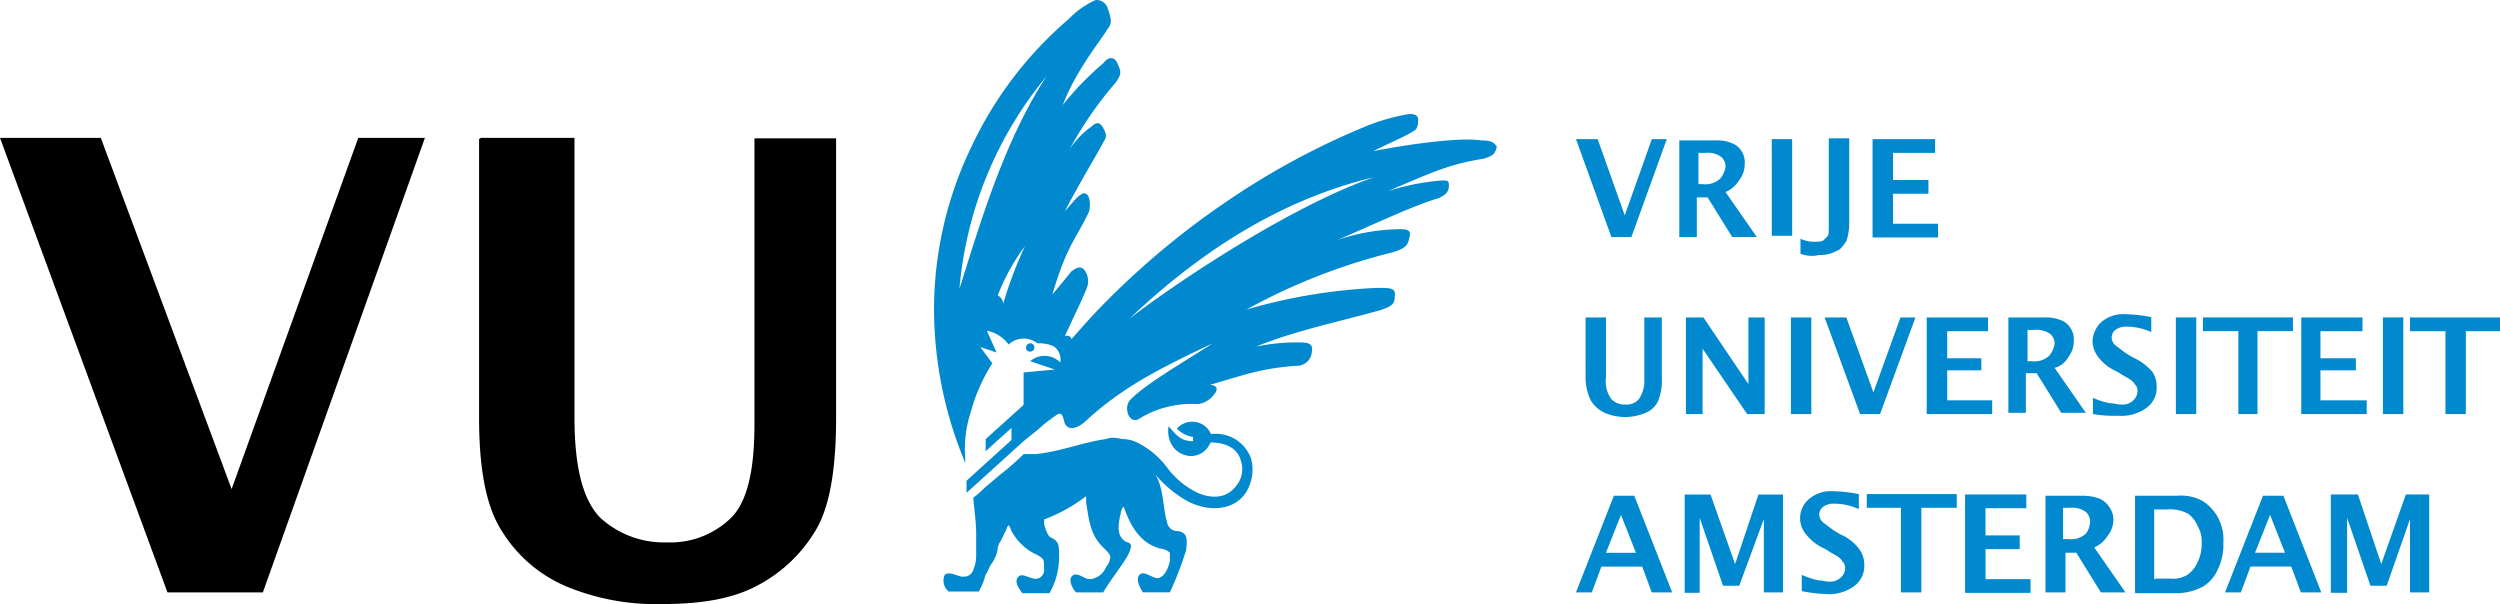
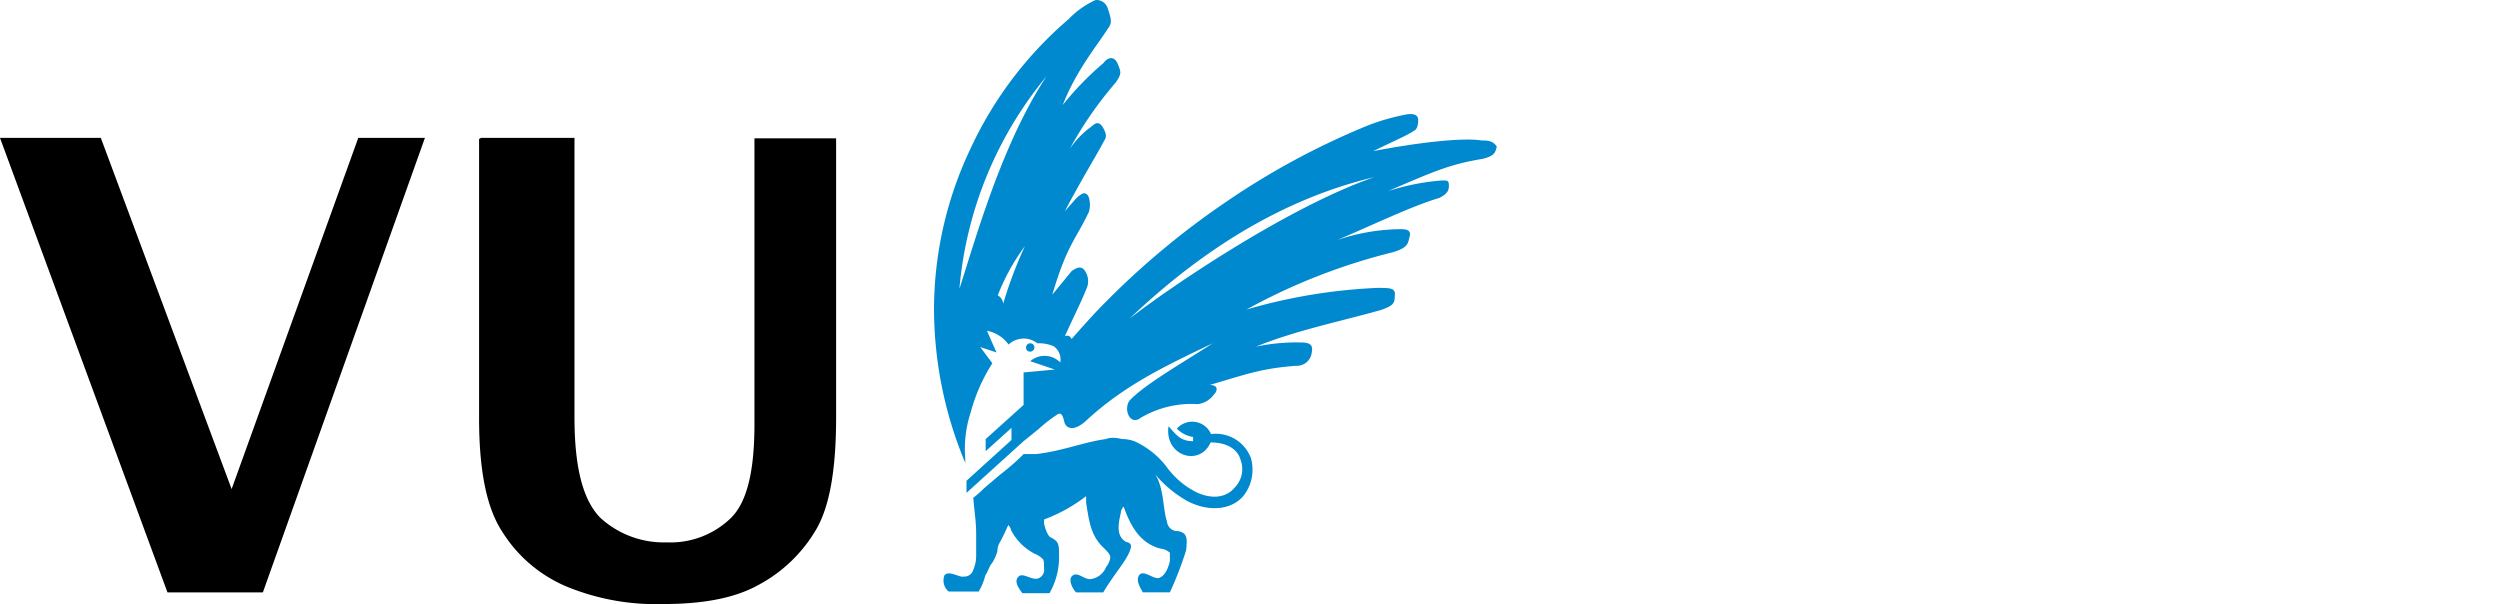
<svg xmlns="http://www.w3.org/2000/svg" width="283.964" height="68.613" viewBox="0 0 283.964 68.613">
  <g id="vrije-universiteit-amsterdam-logo-vector" transform="translate(0 0)" style="mix-blend-mode: luminosity;isolation: isolate">
    <path id="Path_11049" data-name="Path 11049" d="M-116.678,283.725-135.7,232.1h11.451l14.858,39.89,14.385-39.89h7.571l-18.407,51.625ZM-81.141,232.1h10.694v31.7c0,5.726.946,9.417,2.934,11.451a10.68,10.68,0,0,0,7.571,2.792,9.843,9.843,0,0,0,7.287-2.792c1.845-1.845,2.65-5.394,2.65-10.647V232.147h9.275v31.7c0,6.01-.757,10.221-2.319,12.823a16.688,16.688,0,0,1-6.483,6.2c-2.792,1.561-6.483,2.177-10.836,2.177a26.621,26.621,0,0,1-10.978-1.987,15.852,15.852,0,0,1-7.287-6.2c-1.845-2.792-2.65-7.1-2.65-12.965v-31.7h.142Z" transform="translate(135.7 -216.438)" />
    <path id="Path_11050" data-name="Path 11050" d="M98.958,238.464a.473.473,0,1,1,.473.473.424.424,0,0,1-.473-.473m25.505,12.492a4.246,4.246,0,0,0-4.5-2.65,2.32,2.32,0,0,0-3.88-.615,3.313,3.313,0,0,0,1.845.946v.473c-1.372,0-1.845-.615-2.792-1.7-.473,3.407,3.549,4.637,4.779,1.845,1.845,0,3.076.757,3.407,1.987a2.963,2.963,0,0,1-.615,3.076c-1.088,1.372-2.934,1.372-4.637.473A9.408,9.408,0,0,1,115,252.14a9.451,9.451,0,0,0-3.265-2.792,3.726,3.726,0,0,0-1.7-.473c-.331,0-.615-.142-1.088-.142a2.2,2.2,0,0,0-.946.142c-2.461.331-4.969,1.372-7.9,1.7h-1.42a26.434,26.434,0,0,1-2.65,2.319l-1.845,1.562h0a10.488,10.488,0,0,1-1.23,1.088c.142,1.7.331,2.65.331,4.164v2.461a3.99,3.99,0,0,1-.331,1.562,1.045,1.045,0,0,1-1.088.757c-.473.142-1.7-.757-2.177-.142a1.619,1.619,0,0,0,.473,1.845h3.407a6.572,6.572,0,0,0,.757-1.845c.331-.473.473-1.088.757-1.372a4.927,4.927,0,0,0,.615-1.372,1.976,1.976,0,0,1,.331-1.088c.331-.615.615-1.23.757-1.562,0-.142.142-.142.142-.331a1.319,1.319,0,0,1,.331.615,6.206,6.206,0,0,0,2.65,2.65,2.707,2.707,0,0,1,.946.615c.142.142.142.615.142,1.088a1.013,1.013,0,0,1-.615,1.088c-.757.331-1.845-.757-2.319-.142-.473.473,0,1.23.473,1.845h3.076a8.179,8.179,0,0,0,1.088-4.164c0-1.372,0-1.7-.946-2.177-.331-.142-.615-.946-.757-1.561v-.473a18.279,18.279,0,0,0,4.779-2.65v.757c.331,1.987.473,3.691,1.987,5.111.473.473.757.757.757,1.088a2.026,2.026,0,0,1-.473,1.088,2.208,2.208,0,0,1-1.7,1.372c-.757.142-1.562-.946-2.177-.331-.473.473.142,1.562.473,1.845h3.076c1.088-1.845,2.461-3.407,2.934-4.5.331-.757.331-1.088-.331-1.23-1.088-.615-.946-1.845-.615-3.265a1.218,1.218,0,0,1,.331-.757c.757,2.177,1.845,4.164,4.164,4.779a1.8,1.8,0,0,1,1.088.473v.946c-.142.615-.473,1.562-1.088,1.845-.615.473-1.987-1.088-2.461-.142-.331.615.331,1.562.473,1.845h3.076a39.365,39.365,0,0,0,1.845-4.779c.142-1.372.142-1.987-.946-2.177a1.183,1.183,0,0,1-1.23-1.088c-.473-1.372-.331-3.88-1.372-5.394a13.264,13.264,0,0,0,3.691,3.076c2.65,1.372,5.394.946,6.625-.946a4.858,4.858,0,0,0,.568-4.022m26.12-36.01c-2.319-.331-7.571.331-12.208,1.23,2.792-1.372,3.691-1.7,4.637-2.319.331-.142.473-.615.473-1.23s-.615-.757-1.372-.615a25.074,25.074,0,0,0-4.306,1.23,86.346,86.346,0,0,0-16.089,8.659A91.12,91.12,0,0,0,107.806,233.5c-1.088,1.088-2.319,2.461-3.691,4.022a.518.518,0,0,0-.757-.331c1.562-3.407,1.7-3.549,2.461-5.394a2.1,2.1,0,0,0-.142-1.987c-.473-.757-1.088-.331-1.562,0-.615.757-.757.946-2.177,2.65,1.7-5.726,2.65-6.2,4.164-9.417a2.916,2.916,0,0,0,0-1.562c-.142-.473-.473-.615-.757-.473-.615.331-.757.615-1.987,1.987,1.7-3.265,4.022-7.1,4.306-7.713.331-.615.615-.757,0-1.845-.615-.946-1.088-.142-1.562.142a10.4,10.4,0,0,0-2.177,2.319,42.991,42.991,0,0,1,5.252-7.571c.615-.946.615-1.088.142-2.177-.473-.946-1.23-.473-1.562,0a34.625,34.625,0,0,0-4.637,4.779c1.562-4.022,4.164-7.1,5.111-8.659.473-.615.473-.946,0-2.319A1.34,1.34,0,0,0,106.86,199a9.943,9.943,0,0,0-3.076,2.177,43.277,43.277,0,0,0-11.12,14.669A42.572,42.572,0,0,0,88.5,234.253a45.422,45.422,0,0,0,3.549,17.319V251.1a13.345,13.345,0,0,1,.615-5.252,19.856,19.856,0,0,1,2.461-5.584l-1.372-1.845,1.845.615-1.088-2.461a3.907,3.907,0,0,1,2.461,1.562,2.507,2.507,0,0,1,3.265-.142,4.266,4.266,0,0,1,1.845.331,1.816,1.816,0,0,1,.757,1.845,2.492,2.492,0,0,0-3.407-.142l2.792.946-3.549.331v3.691l-4.306,3.88v1.372L97.3,247.6v1.372l-5.111,4.637v1.372l6.483-5.868h0l1.7-1.372h0a15.983,15.983,0,0,1,1.987-1.562c.615-.473.757,0,.946.757.142.615.946,1.23,2.461-.142,4.5-4.164,9.275-6.341,14.385-8.8-2.792,1.845-7.713,4.637-9.417,6.483-.757.946,0,2.934,1.23,1.987a11.366,11.366,0,0,1,6.483-1.562,2.644,2.644,0,0,0,1.845-1.088c.473-.473.473-1.088-.473-1.088,4.637-1.372,5.868-1.845,9.748-2.177a1.709,1.709,0,0,0,1.845-1.562c.142-.757-.142-1.088-1.23-1.088a22.472,22.472,0,0,0-5.111.473c4.5-1.845,9.89-2.934,14.2-4.164,1.372-.473,1.562-.757,1.562-1.562.142-.946-.473-.946-1.987-.946a62.633,62.633,0,0,0-14.858,2.461,68.35,68.35,0,0,1,16.515-6.483c1.7-.473,1.845-.946,1.987-1.7.331-.946-.473-.946-1.088-.946a23.029,23.029,0,0,0-7.1,1.23c4.022-1.7,8.518-3.88,11.593-4.779.615-.331,1.088-.615,1.088-1.372,0-.615-.142-.615-.757-.615a26.307,26.307,0,0,0-6.2,1.23c5.394-2.319,7.1-3.076,10.836-3.691,1.23-.331,1.372-.615,1.562-1.372-.426-.71-1.088-.71-1.845-.71M96.355,233.5a1.152,1.152,0,0,0-.615-.946,23.7,23.7,0,0,1,3.076-5.584,49.064,49.064,0,0,0-2.461,6.53m-4.969-1.7a43.726,43.726,0,0,1,9.89-24.133c-5.11,7.76-8.044,18.455-9.89,24.133m19.306,3.407c6.814-6.483,16.089-13.3,27.824-16.089-9.89,3.407-23.47,12.682-27.824,16.089" transform="translate(17.591 -199)" fill="#0089cf" />
-     <path id="Path_11051" data-name="Path 11051" d="M341.356,263.525v-9.417h-4.022v-1.561h10.221v1.561h-3.88v9.417Zm-94.734-20.111-4.022-11.12h2.461l3.076,8.659,3.076-8.659h1.7l-4.022,11.12Zm9.89-6.01h.473a2.459,2.459,0,0,0,1.987-.615,2.7,2.7,0,0,0,.615-1.372,1.438,1.438,0,0,0-.473-1.088,2.623,2.623,0,0,0-1.845-.473h-.757Zm-2.177,6.01V232.437H258.5a4.266,4.266,0,0,1,1.846.331,2.079,2.079,0,0,1,1.088.946,2.186,2.186,0,0,1,.331,1.372,2.885,2.885,0,0,1-.615,1.845,3.384,3.384,0,0,1-1.562,1.372l3.549,5.11h-2.792l-2.792-4.5h-1.23v4.5Zm10.5-11.12h2.319v10.978H264.84Zm3.265,13.013v-1.7a3.653,3.653,0,0,0,1.845.331,1.361,1.361,0,0,0,.757-.142l.473-.473c.142-.142.142-.615.142-1.372V232.2h2.319v9.369a6.487,6.487,0,0,1-.331,2.319c-.331.473-.615.946-1.088,1.088a3.64,3.64,0,0,1-1.987.473,3.478,3.478,0,0,1-2.129-.142m8.186-1.893v-11.12h7.1v1.562H278.61v3.076h4.022v1.562H278.61V241.9h5.111v1.562h-7.429Zm-32.6,9.133h2.319v6.814a3.353,3.353,0,0,0,.615,2.461,2,2,0,0,0,1.562.615,1.824,1.824,0,0,0,1.562-.615,3.681,3.681,0,0,0,.615-2.319v-6.956h1.987v6.814a6.176,6.176,0,0,1-.473,2.792,2.678,2.678,0,0,1-1.372,1.23,5.917,5.917,0,0,1-4.637,0,3.67,3.67,0,0,1-1.562-1.372,5.95,5.95,0,0,1-.615-2.792Zm11.4,10.978V252.547h1.987l5.111,7.571v-7.571h1.845v10.978h-1.987l-5.063-7.429v7.429Zm11.925-10.978h2.319v10.978h-2.319Zm7.855,10.978-4.022-10.978h2.461l3.076,8.517,3.076-8.517h1.7l-4.022,10.978Zm7.571,0V252.547H289.4v1.561h-4.637v3.076h3.88v1.372h-3.88v3.407h5.111v1.562Zm11.451-6.01h.473a2.459,2.459,0,0,0,1.987-.615,2.7,2.7,0,0,0,.615-1.372,1.438,1.438,0,0,0-.473-1.088,2.623,2.623,0,0,0-1.845-.473h-.757Zm-2.177,6.01V252.547h4.164a4.266,4.266,0,0,1,1.845.331,2.079,2.079,0,0,1,1.088.946,2.186,2.186,0,0,1,.331,1.372,2.885,2.885,0,0,1-.615,1.845,2.508,2.508,0,0,1-1.562,1.23l3.549,5.11h-2.792l-2.792-4.5h-1.23v4.5h-1.987Zm9.606,0V261.68a8.5,8.5,0,0,0,1.987.615c.473,0,.757.142,1.23.142a1.73,1.73,0,0,0,1.372-.473,1.541,1.541,0,0,0,.473-1.088.953.953,0,0,0-.331-.757c-.142-.331-.615-.615-1.23-.946l-.757-.473a5.407,5.407,0,0,1-2.177-1.7,3.106,3.106,0,0,1-.615-1.7,3.138,3.138,0,0,1,.946-2.177,3.827,3.827,0,0,1,2.792-.946,16.879,16.879,0,0,1,2.934.331v1.7a6.8,6.8,0,0,0-2.792-.615,2.014,2.014,0,0,0-1.23.331,1.1,1.1,0,0,0-.473.946,1.218,1.218,0,0,0,.331.757c.142.142.615.473,1.23.946l.757.473a6.4,6.4,0,0,1,2.319,1.7,2.983,2.983,0,0,1,.473,1.7,2.8,2.8,0,0,1-1.088,2.319,4.8,4.8,0,0,1-3.265.946,14.067,14.067,0,0,1-2.887-.189m9.417-10.978h2.319v10.978H310.74Zm7.1,10.978v-9.417h-4.022v-1.561h10.221v1.561h-4.022v9.417Zm7.145,0V252.547h6.956v1.561H327.16v3.076h4.022v1.372H327.16v3.407h5.252v1.562Zm9.275-10.978h2.319v10.978h-2.319Zm-88.251,26.735h3.407l-1.7-4.306Zm-3.407,4.5,4.306-10.978h2.319l4.306,10.978h-2.319l-1.088-2.934h-4.637l-1.088,2.934Zm12.35,0v-11.12h2.934l2.792,7.9,2.65-7.9h2.792v11.12h-2.177V275.45l-2.792,7.571H259.3l-2.65-7.713v8.517h-1.7Zm13.3-.142V281.79a11.1,11.1,0,0,0,1.845.615c.473,0,.757.142,1.23.142a1.73,1.73,0,0,0,1.372-.473,1.37,1.37,0,0,0,.473-1.088.954.954,0,0,0-.331-.757c-.142-.331-.615-.615-1.23-.946l-.757-.473a5.407,5.407,0,0,1-2.177-1.7,2.836,2.836,0,0,1,.331-3.88,3.827,3.827,0,0,1,2.792-.946,16.883,16.883,0,0,1,2.934.331v1.7a6.8,6.8,0,0,0-2.792-.615,2.015,2.015,0,0,0-1.23.331,1.1,1.1,0,0,0-.473.946,1.218,1.218,0,0,0,.331.757c.142.142.615.473,1.23.946l.757.473A5.174,5.174,0,0,1,274.872,279a2.983,2.983,0,0,1,.473,1.7,2.8,2.8,0,0,1-1.088,2.319,4.8,4.8,0,0,1-3.265.946,17.488,17.488,0,0,1-2.745-.331m11.262.142v-9.606h-3.88v-1.561H285.85v1.561h-4.022v9.606Zm7.287,0v-11.12h6.956v1.561h-4.637V277.3H293v1.561h-3.88v3.407h5.11v1.561H286.8Zm11.262-6.057h.473a2.459,2.459,0,0,0,1.987-.615,2.4,2.4,0,0,0,.473-1.372,1.438,1.438,0,0,0-.473-1.088,2.623,2.623,0,0,0-1.845-.473h-.757v3.549Zm-2.129,6.057V272.8h4.164a5.589,5.589,0,0,1,1.987.331,2.552,2.552,0,0,1,1.088.946,2.4,2.4,0,0,1,.473,1.372,2.885,2.885,0,0,1-.615,1.845,3.385,3.385,0,0,1-1.562,1.372l3.549,5.11h-2.792l-2.792-4.5H298.2v4.5Zm12.492-1.562h1.7a3.151,3.151,0,0,0,1.987-.473,3.6,3.6,0,0,0,1.088-1.372,4.607,4.607,0,0,0,.473-2.177,3.535,3.535,0,0,0-.473-1.987,3.269,3.269,0,0,0-1.088-1.372,4.379,4.379,0,0,0-2.461-.473h-1.372v7.9h.142Zm-2.319,1.562V272.8h4.779a5.115,5.115,0,0,1,2.934.615,5.314,5.314,0,0,1,1.7,1.845,5.408,5.408,0,0,1,.615,2.934,6.176,6.176,0,0,1-.615,2.934,4.209,4.209,0,0,1-1.7,1.987,6.405,6.405,0,0,1-3.076.757H306.1Zm13.628-4.5h3.407l-1.7-4.306Zm-3.407,4.5L320.63,272.8h2.319l4.306,10.978h-2.319l-1.088-2.934H319.21l-1.088,2.934Zm12.019,0v-11.12h3.076l2.65,7.9,2.792-7.9h2.65v11.12h-2.177V275.45l-2.65,7.571h-1.845l-2.65-7.713v8.517h-1.845Z" transform="translate(-63.59 -216.49)" fill="#0089cf" />
  </g>
</svg>